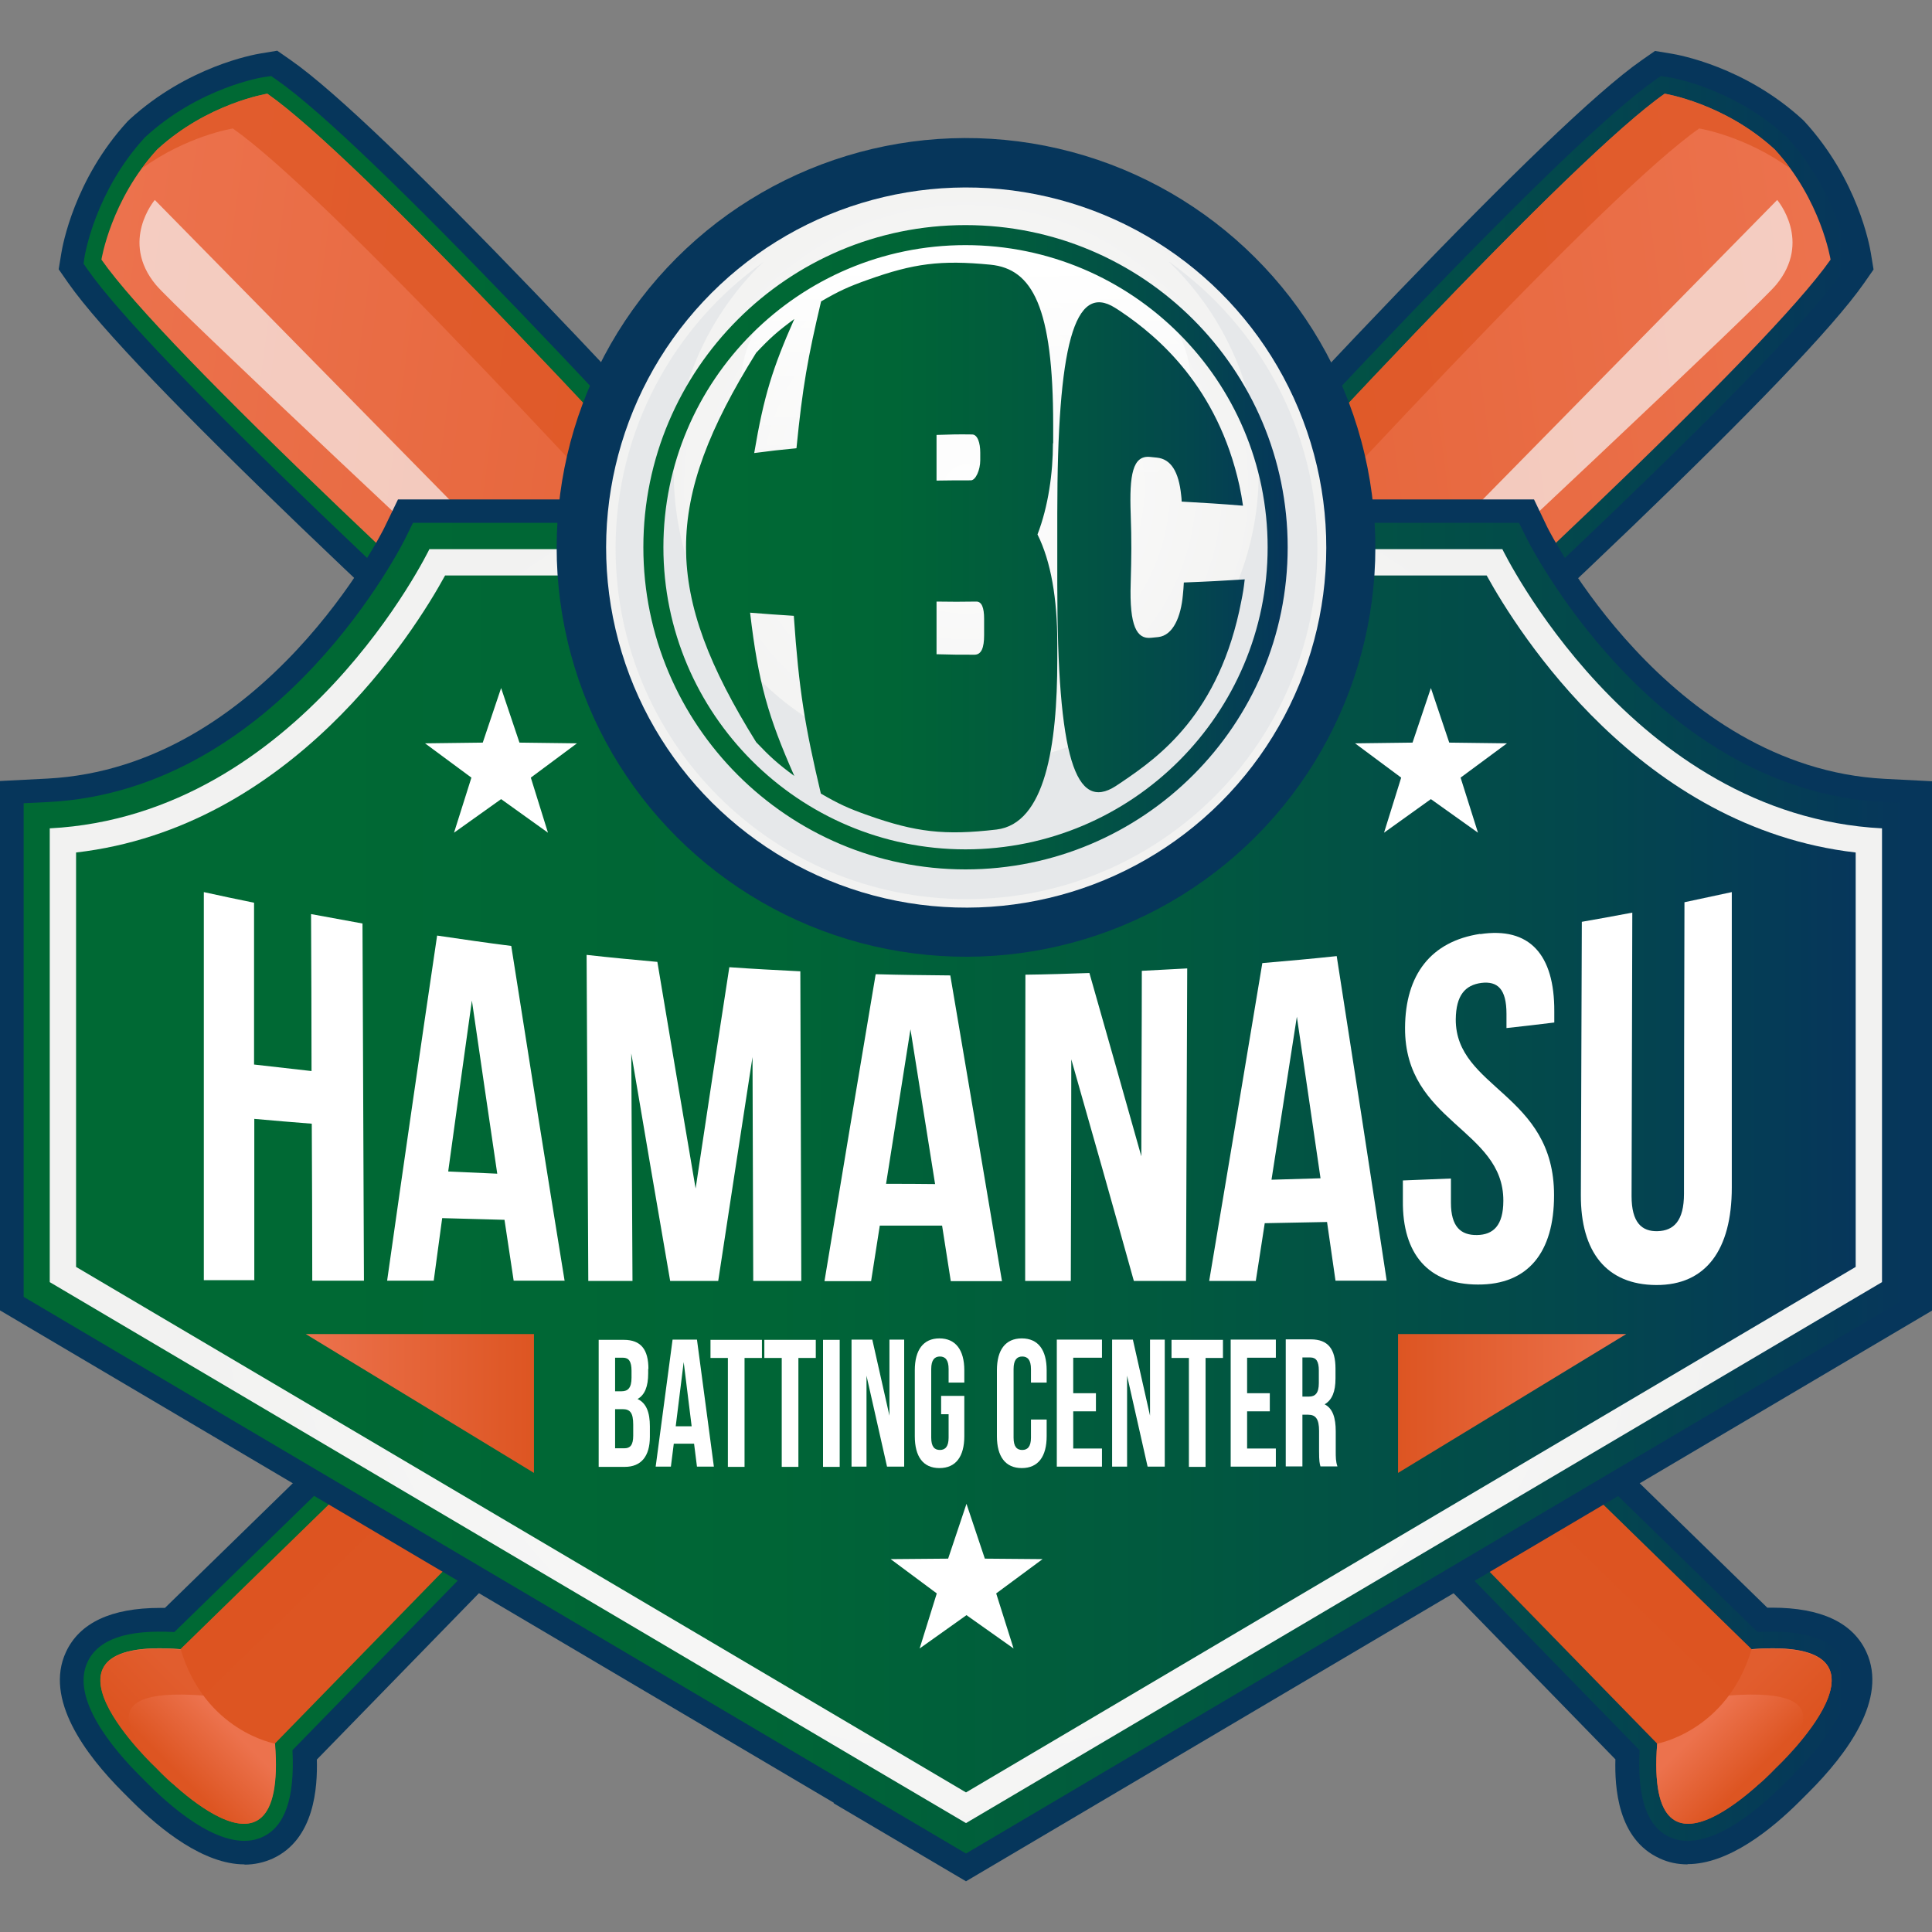
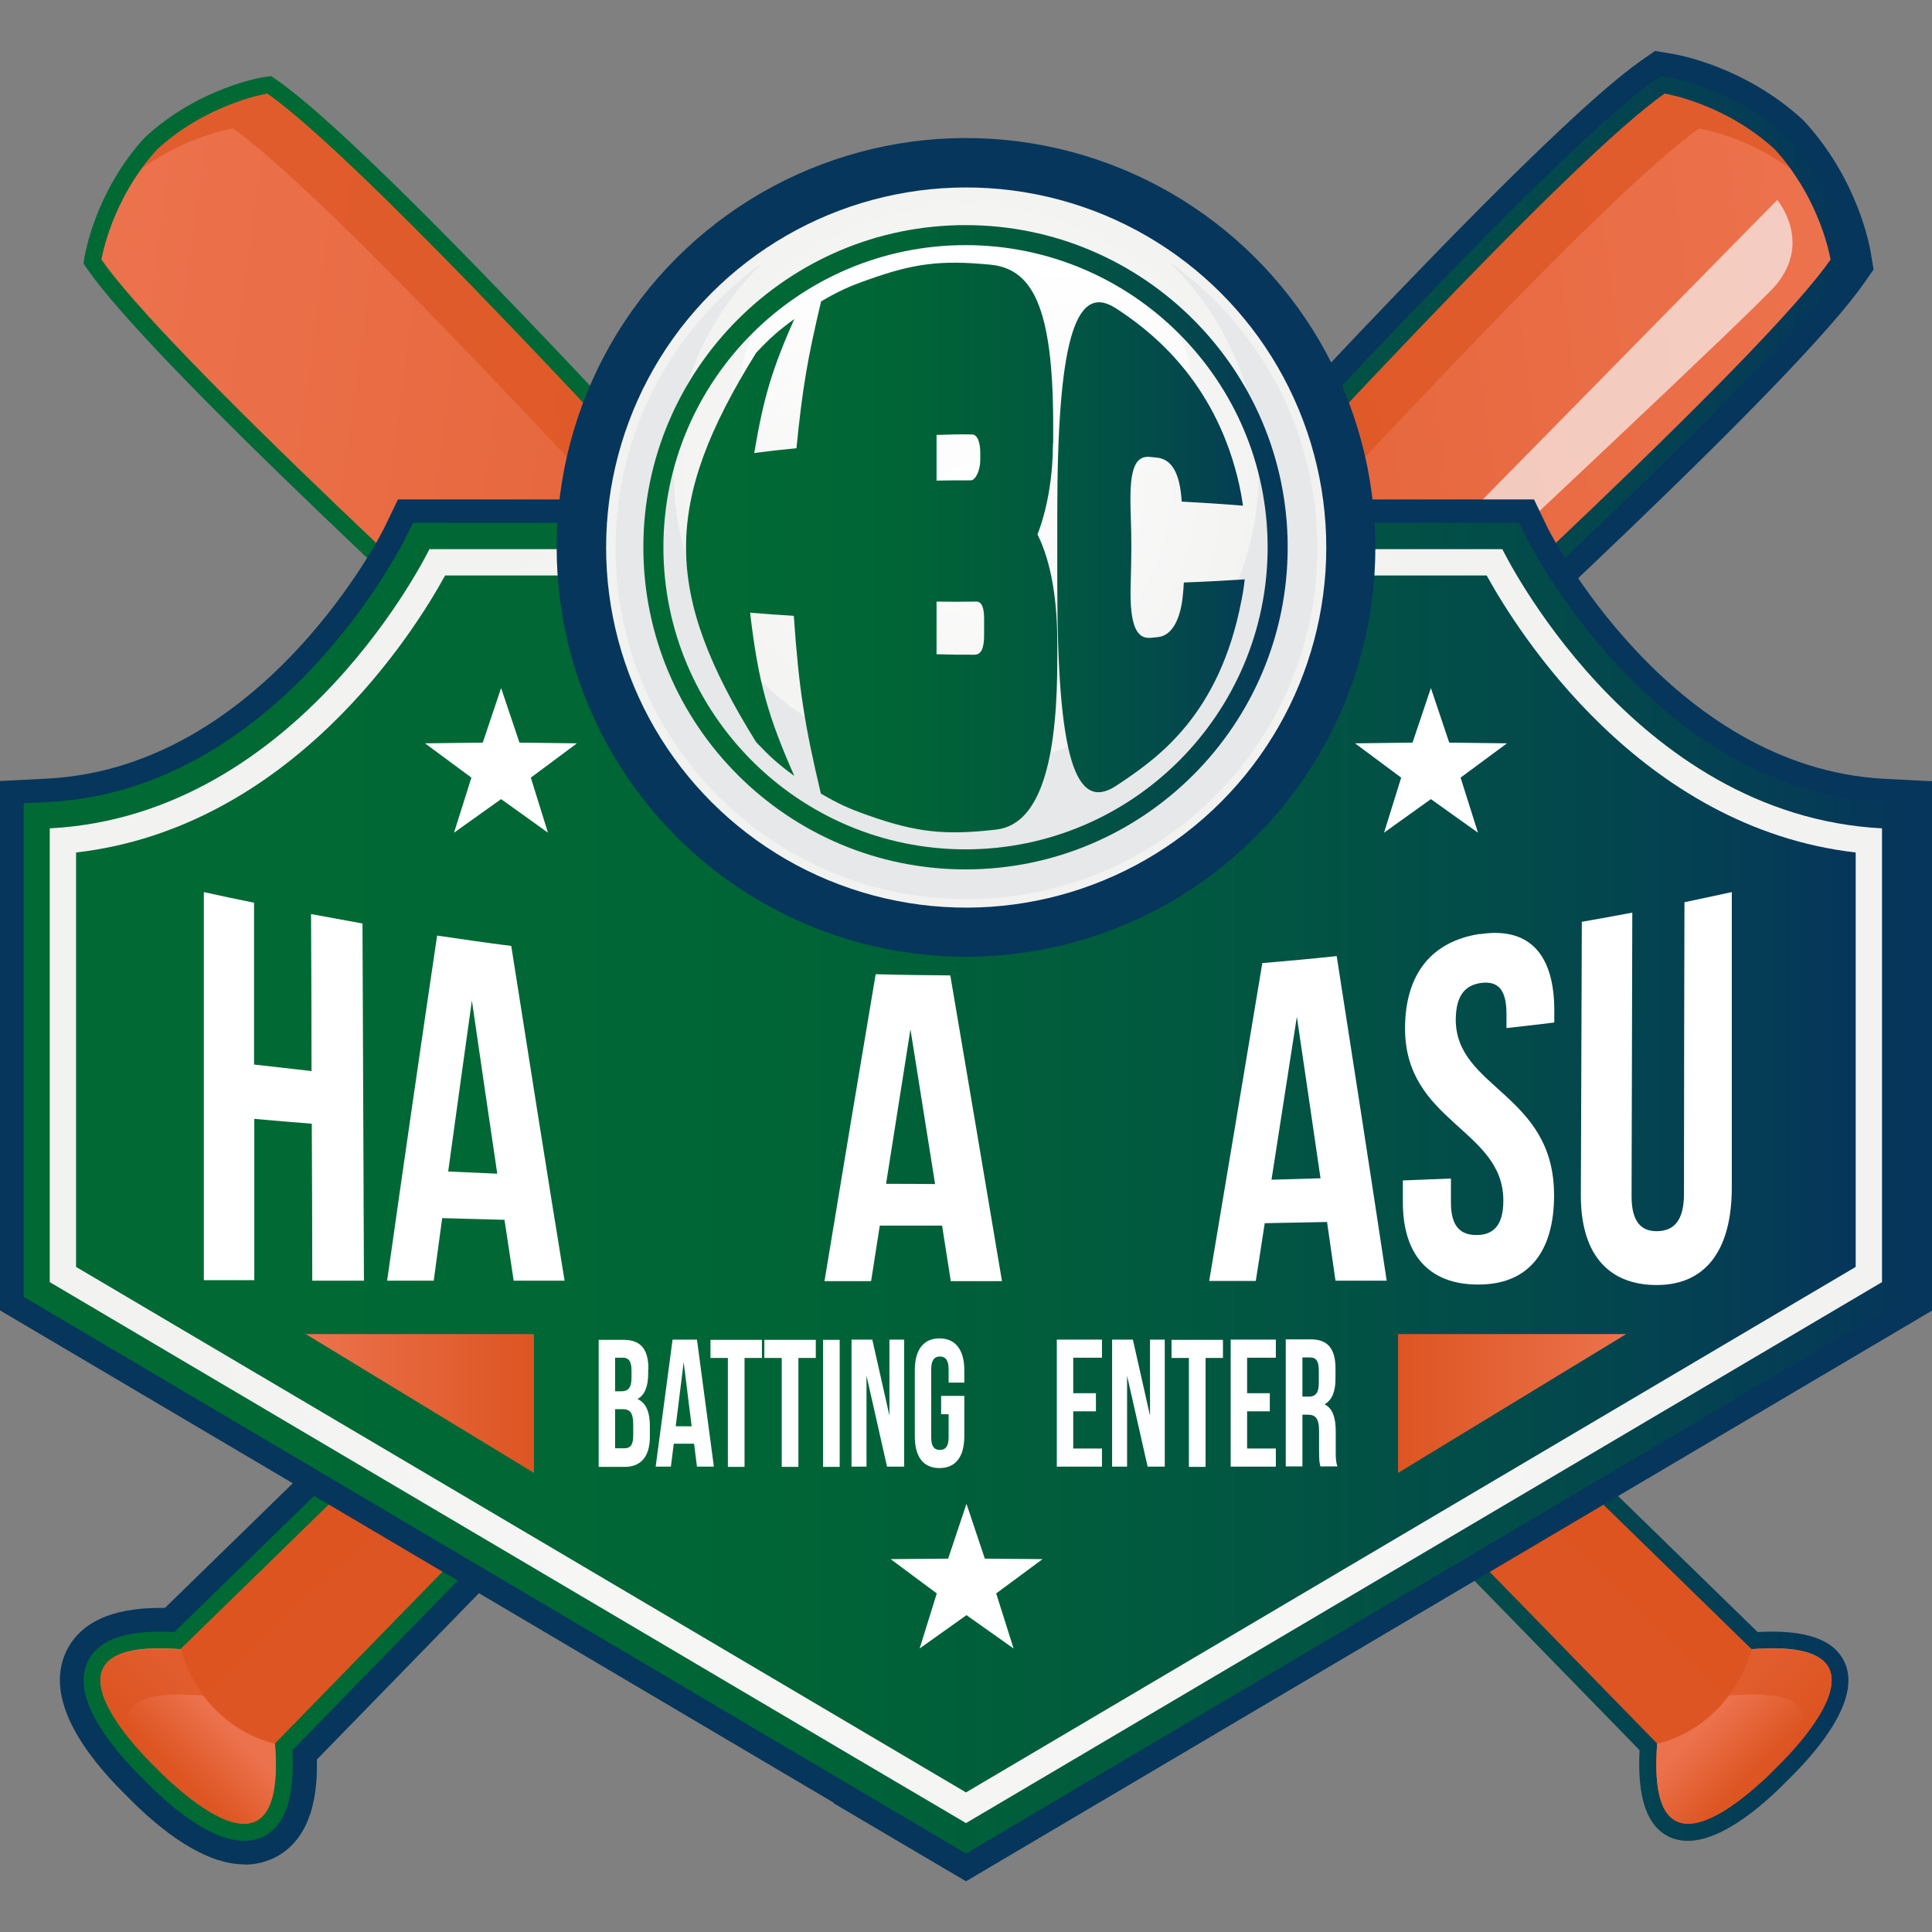
<svg xmlns="http://www.w3.org/2000/svg" xmlns:xlink="http://www.w3.org/1999/xlink" viewBox="0 0 80 80">
  <rect x="0" y="0" width="80" height="80" fill="#808080" stroke="none" />
  <defs>
    <style>
      .cls-1 {
        fill: none;
      }

      .cls-2 {
        fill: url(#linear-gradient);
      }

      .cls-3 {
        fill: #fff;
      }

      .cls-4 {
        fill: #06365b;
      }

      .cls-5 {
        fill: url(#linear-gradient-5);
      }

      .cls-5, .cls-6 {
        mix-blend-mode: overlay;
      }

      .cls-7 {
        fill: #d52;
      }

      .cls-7, .cls-8 {
        mix-blend-mode: multiply;
        opacity: .7;
      }

      .cls-8 {
        fill: #e2e5e7;
      }

      .cls-9 {
        fill: url(#radial-gradient-2);
      }

      .cls-10 {
        fill: url(#linear-gradient-3);
      }

      .cls-11 {
        fill: url(#linear-gradient-4);
      }

      .cls-12 {
        fill: url(#linear-gradient-2);
      }

      .cls-13 {
        fill: url(#linear-gradient-6);
      }

      .cls-14 {
        fill: url(#linear-gradient-7);
      }

      .cls-15 {
        fill: url(#radial-gradient);
      }

      .cls-16 {
        fill: url(#_新規グラデーションスウォッチ_1);
      }

      .cls-17 {
        isolation: isolate;
      }

      .cls-6 {
        fill: #f9f9fa;
        opacity: .67;
      }

      .cls-18 {
        fill: url(#_新規グラデーションスウォッチ_1-5);
      }

      .cls-19 {
        fill: url(#_新規グラデーションスウォッチ_1-2);
      }

      .cls-20 {
        fill: url(#_新規グラデーションスウォッチ_1-4);
      }

      .cls-21 {
        fill: url(#_新規グラデーションスウォッチ_1-3);
      }
    </style>
    <linearGradient id="_新規グラデーションスウォッチ_1" data-name="新規グラデーションスウォッチ 1" x1="3.46" y1="39.68" x2="76.54" y2="39.68" gradientUnits="userSpaceOnUse">
      <stop offset=".13" stop-color="#006934" />
      <stop offset=".39" stop-color="#006536" />
      <stop offset=".62" stop-color="#01593f" />
      <stop offset=".85" stop-color="#03474d" />
      <stop offset="1" stop-color="#06365b" />
    </linearGradient>
    <linearGradient id="linear-gradient" x1="4210.81" y1="1335.15" x2="4245.22" y2="1380.2" gradientTransform="translate(-3920.21 2067.84) rotate(-45)" gradientUnits="userSpaceOnUse">
      <stop offset="0" stop-color="#ec724d" />
      <stop offset="1" stop-color="#d52" />
    </linearGradient>
    <linearGradient id="linear-gradient-2" x1="4234.46" y1="1410.23" x2="4234.46" y2="1413.11" xlink:href="#linear-gradient" />
    <linearGradient id="_新規グラデーションスウォッチ_1-2" data-name="新規グラデーションスウォッチ 1" x1="3.46" x2="76.54" xlink:href="#_新規グラデーションスウォッチ_1" />
    <linearGradient id="linear-gradient-3" x1="5153.66" y1="2278.01" x2="5188.08" y2="2323.06" gradientTransform="translate(5333.6 2067.84) rotate(-135) scale(1 -1)" xlink:href="#linear-gradient" />
    <linearGradient id="linear-gradient-4" x1="5177.31" y1="2353.09" x2="5177.31" y2="2355.97" gradientTransform="translate(5333.6 2067.84) rotate(-135) scale(1 -1)" xlink:href="#linear-gradient" />
    <linearGradient id="_新規グラデーションスウォッチ_1-3" data-name="新規グラデーションスウォッチ 1" x1=".98" y1="49.2" x2="79.02" y2="49.2" xlink:href="#_新規グラデーションスウォッチ_1" />
    <radialGradient id="radial-gradient" cx="40" cy="49.11" fx="40" fy="49.11" r="32.67" gradientUnits="userSpaceOnUse">
      <stop offset="0" stop-color="#fff" />
      <stop offset=".03" stop-color="#fefefe" />
      <stop offset="1" stop-color="#f2f2f1" />
    </radialGradient>
    <linearGradient id="_新規グラデーションスウォッチ_1-4" data-name="新規グラデーションスウォッチ 1" x1="3.15" y1="49.02" x2="76.85" y2="49.02" xlink:href="#_新規グラデーションスウォッチ_1" />
    <radialGradient id="radial-gradient-2" cx="40" cy="20.16" fx="40" fy="20.16" r="13.29" gradientTransform="translate(53.03 -21.42) rotate(76.93)" xlink:href="#radial-gradient" />
    <linearGradient id="linear-gradient-5" x1="40" y1="10.96" x2="40" y2="20.1" gradientUnits="userSpaceOnUse">
      <stop offset="0" stop-color="#fff" />
      <stop offset=".3" stop-color="#fff" stop-opacity=".71" />
      <stop offset="1" stop-color="#fff" stop-opacity="0" />
    </linearGradient>
    <linearGradient id="linear-gradient-6" x1="12.66" y1="58.11" x2="22.11" y2="58.11" gradientTransform="matrix(1, 0, 0, 1, 0, 0)" xlink:href="#linear-gradient" />
    <linearGradient id="linear-gradient-7" x1="1440.35" y1="58.11" x2="1449.8" y2="58.11" gradientTransform="translate(1507.69) rotate(-180) scale(1 -1)" xlink:href="#linear-gradient" />
    <linearGradient id="_新規グラデーションスウォッチ_1-5" data-name="新規グラデーションスウォッチ 1" x1="26.64" y1="22.66" x2="53.32" y2="22.66" xlink:href="#_新規グラデーションスウォッチ_1" />
  </defs>
  <g class="cls-17">
    <g id="_レイヤー_2" data-name="レイヤー 2">
      <g id="_文字" data-name="文字">
        <g>
          <g>
-             <path class="cls-4" d="M69.88,77.2c-.41,0-.8-.08-1.16-.25-1.75-.8-1.86-2.97-1.83-4.1l-14.76-15.15C49.94,55.79,8.08,19.24,2.82,11.71l-.39-.56,.11-.67c.05-.31,.54-3.05,2.73-5.44l.03-.03,.05-.05c2.41-2.21,5.15-2.7,5.46-2.75l.67-.11,.56,.39c7.53,5.25,44.08,47.12,45.99,49.31l15.15,14.77c.07,0,.14,0,.2,0,2.03,0,3.34,.62,3.9,1.83,.9,1.95-.8,4.23-2.38,5.81-.08,.08-.14,.14-.18,.18-.04,.04-.1,.1-.18,.18-1.2,1.2-2.97,2.62-4.66,2.62Z" />
            <path class="cls-16" d="M74.21,73.53c-.09,.09-.15,.15-.18,.18-.03,.03-.09,.09-.18,.18-1.11,1.11-3.2,2.87-4.71,2.18-.94-.43-1.35-1.61-1.25-3.6l-15.09-15.48C50.72,55.17,8.82,18.6,3.62,11.15l-.16-.23,.04-.28c.02-.11,.45-2.71,2.48-4.93l.02-.02,.02-.02c2.22-2.04,4.82-2.47,4.93-2.48l.28-.04,.23,.16c7.45,5.2,44.02,47.1,45.84,49.18l15.48,15.09c1.98-.11,3.16,.3,3.6,1.25,.7,1.51-1.07,3.6-2.18,4.71h0Z" />
            <path class="cls-2" d="M56.8,52.97S18.56,9.11,11.07,3.88c0,0-2.47,.39-4.56,2.31-1.92,2.09-2.31,4.56-2.31,4.56,5.23,7.49,49.09,45.73,49.09,45.73l15.33,15.72c-.53,6.83,4.91,1,4.91,1,0,0,5.82-5.44-1-4.91l-15.72-15.33Z" />
            <path class="cls-12" d="M68.62,72.2c-.53,6.83,4.91,1,4.91,1,0,0,5.82-5.44-1-4.91-1.01,3.4-3.91,3.91-3.91,3.91Z" />
-             <path class="cls-6" d="M6.41,8.28s-1.46,1.71,.05,3.52c1.5,1.8,44.09,41.38,44.09,41.38L6.41,8.28Z" />
            <path class="cls-7" d="M56.8,52.97S18.56,9.11,11.07,3.88c0,0-2.47,.39-4.56,2.31-.24,.26-.45,.52-.64,.79,1.87-1.36,3.77-1.66,3.77-1.66,7.49,5.23,45.73,49.09,45.73,49.09l16.19,15.8c5.25-.41,2.55,2.25,1.24,3.71,.44-.39,.73-.7,.73-.7,0,0,5.82-5.44-1-4.91l-15.72-15.33Z" />
            <path class="cls-4" d="M10.12,77.2c-1.68,0-3.46-1.43-4.66-2.62-.08-.08-.14-.14-.18-.18-.04-.04-.1-.1-.18-.18-1.58-1.58-3.27-3.87-2.37-5.81,.56-1.21,1.87-1.83,3.9-1.83,.07,0,.14,0,.2,0l15.15-14.77c1.91-2.19,38.46-44.06,45.99-49.31l.56-.39,.67,.11c.31,.05,3.05,.54,5.44,2.73l.03,.03,.05,.05c2.21,2.41,2.7,5.15,2.75,5.46l.11,.67-.39,.56c-5.25,7.53-47.12,44.08-49.31,45.99l-14.76,15.15c.03,1.14-.09,3.3-1.83,4.1-.36,.16-.75,.25-1.16,.25h0Z" />
            <path class="cls-19" d="M5.79,73.53c.09,.09,.15,.15,.18,.18,.03,.03,.09,.09,.18,.18,1.11,1.11,3.2,2.87,4.71,2.18,.94-.43,1.35-1.61,1.25-3.6l15.09-15.48c2.09-1.82,43.98-38.39,49.18-45.84l.16-.23-.04-.28c-.02-.11-.45-2.71-2.48-4.93l-.02-.02-.02-.02c-2.22-2.04-4.82-2.47-4.93-2.48l-.28-.04-.23,.16c-7.45,5.2-44.02,47.1-45.84,49.18l-15.48,15.09c-1.98-.11-3.16,.3-3.6,1.25-.7,1.51,1.07,3.6,2.18,4.71h0Z" />
            <path class="cls-10" d="M23.2,52.97S61.44,9.11,68.93,3.88c0,0,2.47,.39,4.56,2.31,1.92,2.09,2.31,4.56,2.31,4.56-5.23,7.49-49.09,45.73-49.09,45.73l-15.33,15.72c.53,6.83-4.91,1-4.91,1,0,0-5.82-5.44,1-4.91l15.72-15.33Z" />
            <path class="cls-11" d="M11.39,72.2c.53,6.83-4.91,1-4.91,1,0,0-5.82-5.44,1-4.91,1.01,3.4,3.91,3.91,3.91,3.91Z" />
            <path class="cls-6" d="M73.59,8.28s1.46,1.71-.05,3.52c-1.5,1.8-44.09,41.38-44.09,41.38L73.59,8.28Z" />
            <path class="cls-7" d="M23.2,52.97S61.44,9.11,68.93,3.88c0,0,2.47,.39,4.56,2.31,.24,.26,.45,.52,.64,.79-1.87-1.36-3.77-1.66-3.77-1.66-7.49,5.23-45.73,49.09-45.73,49.09l-16.19,15.8c-5.25-.41-2.55,2.25-1.24,3.71-.44-.39-.73-.7-.73-.7,0,0-5.82-5.44,1-4.91l15.72-15.33Z" />
            <path class="cls-4" d="M34.53,74.65L0,54.26v-21.92l1.96-.1c9-.47,13.92-10.3,13.96-10.4l.56-1.16H63.52l.56,1.17c.05,.1,4.99,9.93,13.96,10.4l1.96,.1v21.92l-40,23.63-5.48-3.23Z" />
            <path class="cls-21" d="M35.02,73.81L.98,53.7v-20.44l1.03-.05c9.63-.5,14.74-10.84,14.79-10.95l.3-.61H62.9l.3,.61c.05,.1,5.19,10.45,14.79,10.95l1.03,.05v20.44l-39.02,23.05-4.98-2.94Z" />
            <path class="cls-15" d="M62.22,22.74H17.78s-5.33,11.02-15.72,11.56v18.79l33.51,19.79,4.43,2.61,4.42-2.61,33.51-19.79v-18.79c-10.39-.54-15.72-11.56-15.72-11.56Z" />
            <path class="cls-20" d="M3.15,52.46v-17.16c8.93-1.03,14-9.13,15.28-11.47H61.56c1.29,2.34,6.36,10.44,15.28,11.47v17.16l-36.84,21.76L3.15,52.46Z" />
            <circle class="cls-4" cx="40" cy="22.67" r="16.95" transform="translate(8.89 56.52) rotate(-76.96)" />
            <circle class="cls-9" cx="40" cy="22.67" r="14.91" transform="translate(8.88 56.51) rotate(-76.93)" />
            <ellipse class="cls-5" cx="40" cy="16.03" rx="9.33" ry="6.73" />
            <path class="cls-8" d="M48.41,10.85c2.28,2.2,3.71,5.3,3.71,8.72,0,6.69-5.42,12.11-12.11,12.11s-12.11-5.42-12.11-12.11c0-3.42,1.42-6.52,3.71-8.72-3.7,2.63-6.12,6.96-6.12,11.85,0,8.02,6.5,14.53,14.53,14.53s14.53-6.5,14.53-14.53c0-4.89-2.42-9.21-6.12-11.85Z" />
            <g>
              <path class="cls-3" d="M10.54,53.01c-.7,0-1.4,0-2.1,0v-16.07c.69,.15,1.38,.3,2.08,.44,0,2.23,0,4.47,0,6.7,.79,.09,1.58,.18,2.38,.27,0-2.17-.01-4.33-.02-6.5,.71,.13,1.42,.26,2.13,.39,.02,4.93,.04,9.86,.06,14.79-.71,0-1.43,0-2.14,0,0-2.17-.01-4.33-.02-6.5-.79-.06-1.59-.13-2.38-.2,0,2.23,0,4.47,0,6.7Z" />
              <path class="cls-3" d="M23.39,53.03c-.71,0-1.41,0-2.12,0-.13-.84-.25-1.68-.38-2.52-.86-.02-1.72-.05-2.58-.07-.12,.86-.23,1.72-.35,2.59-.64,0-1.29,0-1.93,0,.69-4.87,1.38-9.63,2.07-14.29,1.02,.15,2.05,.3,3.07,.43,.74,4.71,1.47,9.33,2.21,13.87Zm-4.82-4.52c.67,.03,1.35,.06,2.02,.09-.35-2.37-.7-4.75-1.05-7.17-.33,2.33-.65,4.69-.98,7.07Z" />
-               <path class="cls-3" d="M28.8,49.24c.46-3.09,.93-6.15,1.4-9.19,.98,.07,1.96,.12,2.94,.17,.01,4.27,.03,8.55,.04,12.82-.66,0-1.32,0-1.99,0-.01-3.09-.02-6.18-.03-9.27-.47,3.07-.95,6.16-1.42,9.27-.66,0-1.32,0-1.99,0-.54-3.11-1.07-6.24-1.61-9.42,.02,3.14,.03,6.28,.05,9.42-.61,0-1.22,0-1.83,0-.02-4.5-.05-9-.07-13.5,.98,.11,1.95,.2,2.93,.29,.53,3.17,1.06,6.31,1.59,9.42Z" />
              <path class="cls-3" d="M41.49,53.05c-.71,0-1.41,0-2.12,0-.12-.77-.24-1.53-.36-2.3-.86,0-1.72,0-2.58,0-.12,.77-.24,1.54-.36,2.3-.64,0-1.29,0-1.93,0,.7-4.26,1.41-8.49,2.12-12.71,1.03,.03,2.06,.04,3.09,.05,.72,4.22,1.43,8.44,2.14,12.66Zm-4.8-4.03c.68,0,1.35,0,2.03,.01-.34-2.14-.68-4.27-1.02-6.41-.34,2.13-.67,4.27-1.01,6.4Z" />
-               <path class="cls-3" d="M44.36,43.83c0,3.07-.01,6.14-.02,9.21-.63,0-1.26,0-1.89,0,0-4.23,0-8.45,.01-12.68,.88-.01,1.77-.04,2.65-.07,.72,2.52,1.43,5.04,2.15,7.59,0-2.56,.02-5.12,.02-7.68,.63-.03,1.25-.07,1.88-.1-.02,4.31-.03,8.62-.05,12.94-.72,0-1.44,0-2.16,0-.86-3.09-1.73-6.16-2.6-9.21Z" />
+               <path class="cls-3" d="M44.36,43.83Z" />
              <path class="cls-3" d="M57.42,53.03c-.71,0-1.41,0-2.12,0-.12-.81-.23-1.62-.35-2.43-.86,.02-1.72,.03-2.58,.05-.12,.8-.25,1.6-.37,2.39-.64,0-1.29,0-1.93,0,.73-4.33,1.46-8.72,2.2-13.16,1.03-.09,2.06-.18,3.08-.29,.69,4.41,1.38,8.88,2.07,13.44Zm-4.77-4.18c.68-.02,1.35-.04,2.03-.06-.33-2.24-.65-4.47-.98-6.69-.35,2.27-.7,4.51-1.05,6.75Z" />
              <path class="cls-3" d="M61.29,38.68c2.04-.31,3.08,.84,3.07,3.2,0,.15,0,.31,0,.46-.66,.08-1.32,.16-1.98,.23,0-.2,0-.4,0-.59,0-1.03-.37-1.36-1.04-1.28-.67,.09-1.05,.51-1.06,1.51-.01,2.87,4.08,3.07,4.07,7.29,0,2.36-1.08,3.7-3.15,3.69-2.06,0-3.13-1.27-3.11-3.46,0-.28,0-.56,0-.85,.66-.03,1.32-.05,1.99-.08,0,.33,0,.67,0,1,0,1,.41,1.35,1.08,1.34,.67-.01,1.09-.39,1.09-1.42,.01-2.97-4.09-3.25-4.07-7.16,.01-2.2,1.07-3.58,3.11-3.89Z" />
              <path class="cls-3" d="M67.59,37.78c-.01,3.92-.02,7.83-.03,11.75,0,1.09,.42,1.47,1.08,1.45,.67-.02,1.09-.43,1.09-1.55,0-4.02,.01-8.05,.02-12.07,.66-.14,1.31-.28,1.96-.42v12.23c0,2.58-1.07,4.05-3.13,4.04-2.06-.01-3.13-1.37-3.12-3.73,.01-3.77,.03-7.54,.04-11.31,.7-.12,1.39-.25,2.09-.38Z" />
            </g>
            <polygon class="cls-3" points="20.75 28.49 21.51 30.75 23.89 30.78 21.98 32.2 22.69 34.48 20.75 33.09 18.8 34.48 19.52 32.2 17.6 30.78 19.99 30.75 20.75 28.49" />
            <polygon class="cls-3" points="40.02 62.27 40.78 64.54 43.17 64.56 41.25 65.98 41.97 68.26 40.02 66.88 38.08 68.26 38.79 65.98 36.88 64.56 39.26 64.54 40.02 62.27" />
            <polygon class="cls-3" points="59.25 28.49 60.01 30.75 62.4 30.78 60.48 32.2 61.2 34.48 59.25 33.09 57.31 34.48 58.02 32.2 56.11 30.78 58.49 30.75 59.25 28.49" />
            <g>
              <path class="cls-3" d="M26.84,56.68v.19c0,.54-.14,.89-.44,1.06,.37,.17,.51,.57,.51,1.13v.43c0,.81-.36,1.25-1.04,1.25h-1.08v-5.26h1.04c.71,0,1.02,.4,1.02,1.21Zm-1.37-.46v1.39h.27c.26,0,.41-.14,.41-.56v-.29c0-.38-.11-.54-.35-.54h-.33Zm0,2.14v1.61h.39c.23,0,.36-.13,.36-.52v-.46c0-.49-.13-.64-.44-.64h-.31Z" />
              <path class="cls-3" d="M29.55,60.73h-.69l-.12-.95h-.84l-.12,.95h-.63l.7-5.26h1.01l.7,5.26Zm-1.57-1.67h.66l-.33-2.66-.33,2.66Z" />
              <path class="cls-3" d="M29.43,55.48h2.12v.75h-.72v4.51h-.69v-4.51h-.72v-.75Z" />
              <path class="cls-3" d="M31.66,55.48h2.12v.75h-.72v4.51h-.69v-4.51h-.72v-.75Z" />
              <path class="cls-3" d="M34.08,55.48h.69v5.26h-.69v-5.26Z" />
              <path class="cls-3" d="M35.88,56.92v3.81h-.62v-5.26h.86l.71,3.15v-3.15h.61v5.26h-.71l-.86-3.81Z" />
              <path class="cls-3" d="M38.97,57.8h.96v1.67c0,.84-.35,1.32-1.03,1.32s-1.02-.48-1.02-1.32v-2.73c0-.84,.35-1.32,1.02-1.32s1.03,.48,1.03,1.32v.51h-.65v-.56c0-.38-.14-.52-.36-.52s-.36,.14-.36,.52v2.84c0,.38,.14,.51,.36,.51s.36-.14,.36-.51v-.97h-.31v-.75Z" />
-               <path class="cls-3" d="M43.34,58.77v.7c0,.84-.35,1.32-1.03,1.32s-1.03-.48-1.03-1.32v-2.73c0-.84,.35-1.32,1.03-1.32s1.03,.48,1.03,1.32v.51h-.65v-.56c0-.38-.14-.52-.36-.52s-.36,.14-.36,.52v2.84c0,.38,.14,.51,.36,.51s.36-.14,.36-.51v-.75h.65Z" />
              <path class="cls-3" d="M44.44,57.69h.94v.75h-.94v1.54h1.19v.75h-1.87v-5.26h1.87v.75h-1.19v1.46Z" />
              <path class="cls-3" d="M46.67,56.92v3.81h-.62v-5.26h.86l.71,3.15v-3.15h.61v5.26h-.71l-.86-3.81Z" />
              <path class="cls-3" d="M48.52,55.48h2.12v.75h-.72v4.51h-.69v-4.51h-.72v-.75Z" />
              <path class="cls-3" d="M51.64,57.69h.94v.75h-.94v1.54h1.19v.75h-1.87v-5.26h1.87v.75h-1.19v1.46Z" />
              <path class="cls-3" d="M54.68,60.73c-.04-.14-.06-.22-.06-.65v-.83c0-.49-.14-.67-.45-.67h-.24v2.14h-.69v-5.26h1.04c.71,0,1.02,.4,1.02,1.21v.41c0,.54-.14,.89-.45,1.07,.34,.17,.46,.57,.46,1.12v.81c0,.26,0,.44,.07,.64h-.7Zm-.75-4.51v1.61h.27c.26,0,.41-.14,.41-.56v-.52c0-.38-.11-.54-.35-.54h-.33Z" />
            </g>
            <polygon class="cls-13" points="12.66 55.24 22.11 60.99 22.11 55.24 12.66 55.24" />
            <polygon class="cls-14" points="67.34 55.24 57.89 60.99 57.89 55.24 67.34 55.24" />
            <path class="cls-18" d="M43.61,18.34v-.74c0-4.89-.86-6.47-2.6-6.64-2.06-.2-3.18-.05-5.06,.62-.82,.29-1.21,.47-1.95,.9-.55,2.32-.77,3.55-1.02,6.08-.72,.07-1.07,.11-1.75,.2,.4-2.37,.76-3.51,1.66-5.55-.68,.5-1,.78-1.58,1.4-3.87,6.21-3.87,9.9,0,16.12,.58,.61,.9,.9,1.58,1.4-1.08-2.45-1.49-3.85-1.83-6.76,.71,.06,1.07,.08,1.81,.13,.21,3.07,.46,4.57,1.12,7.36,.74,.43,1.13,.61,1.95,.9,1.98,.7,3.17,.84,5.32,.59,2.02-.24,2.52-3.47,2.52-7.02v-.71c0-1.82-.26-3.37-.82-4.49,.45-1.16,.64-2.56,.64-3.76Zm-4.83-.33c.58-.02,.88-.03,1.47-.02,.23,0,.34,.35,.34,.75v.32c0,.4-.19,.83-.39,.83-.57,0-.86,0-1.42,.01v-1.89Zm1.97,8.29c0,.52-.11,.81-.4,.81-.63,0-.95,0-1.57-.02v-2.18c.65,.01,.99,.01,1.65,0,.22,0,.32,.25,.32,.71v.66Zm10.79-2.3c-.04,.36-.07,.54-.14,.89-.9,4.68-3.43,6.46-4.93,7.48-.11,.07-.16,.11-.27,.18-1.66,1.07-2.42-1.15-2.42-8.33v-2.96c0-6.95,.7-9.59,2.4-8.51,.11,.07,.16,.1,.26,.17,1.51,1.02,3.98,3.11,4.88,7.18,.07,.33,.1,.5,.15,.84-.97-.08-1.48-.11-2.54-.17,0-.1-.01-.16-.02-.26-.1-.99-.43-1.5-1-1.56-.12-.01-.17-.02-.29-.03-.72-.07-.86,.74-.8,2.37,.04,1.14,.03,1.72,0,2.85-.06,1.81,.26,2.33,.84,2.27,.12-.01,.18-.02,.3-.03,.62-.07,.94-.85,1.02-1.74,.02-.21,.03-.31,.04-.52,1.05-.04,1.56-.07,2.53-.13Zm-11.56,12c-7.36,0-13.34-5.98-13.34-13.34s5.98-13.34,13.34-13.34,13.34,5.98,13.34,13.34-5.98,13.34-13.34,13.34Zm0-25.85c-6.9,0-12.51,5.61-12.51,12.51s5.61,12.51,12.51,12.51,12.51-5.61,12.51-12.51-5.61-12.51-12.51-12.51Z" />
          </g>
          <rect class="cls-1" width="80" height="80" />
        </g>
      </g>
    </g>
  </g>
</svg>